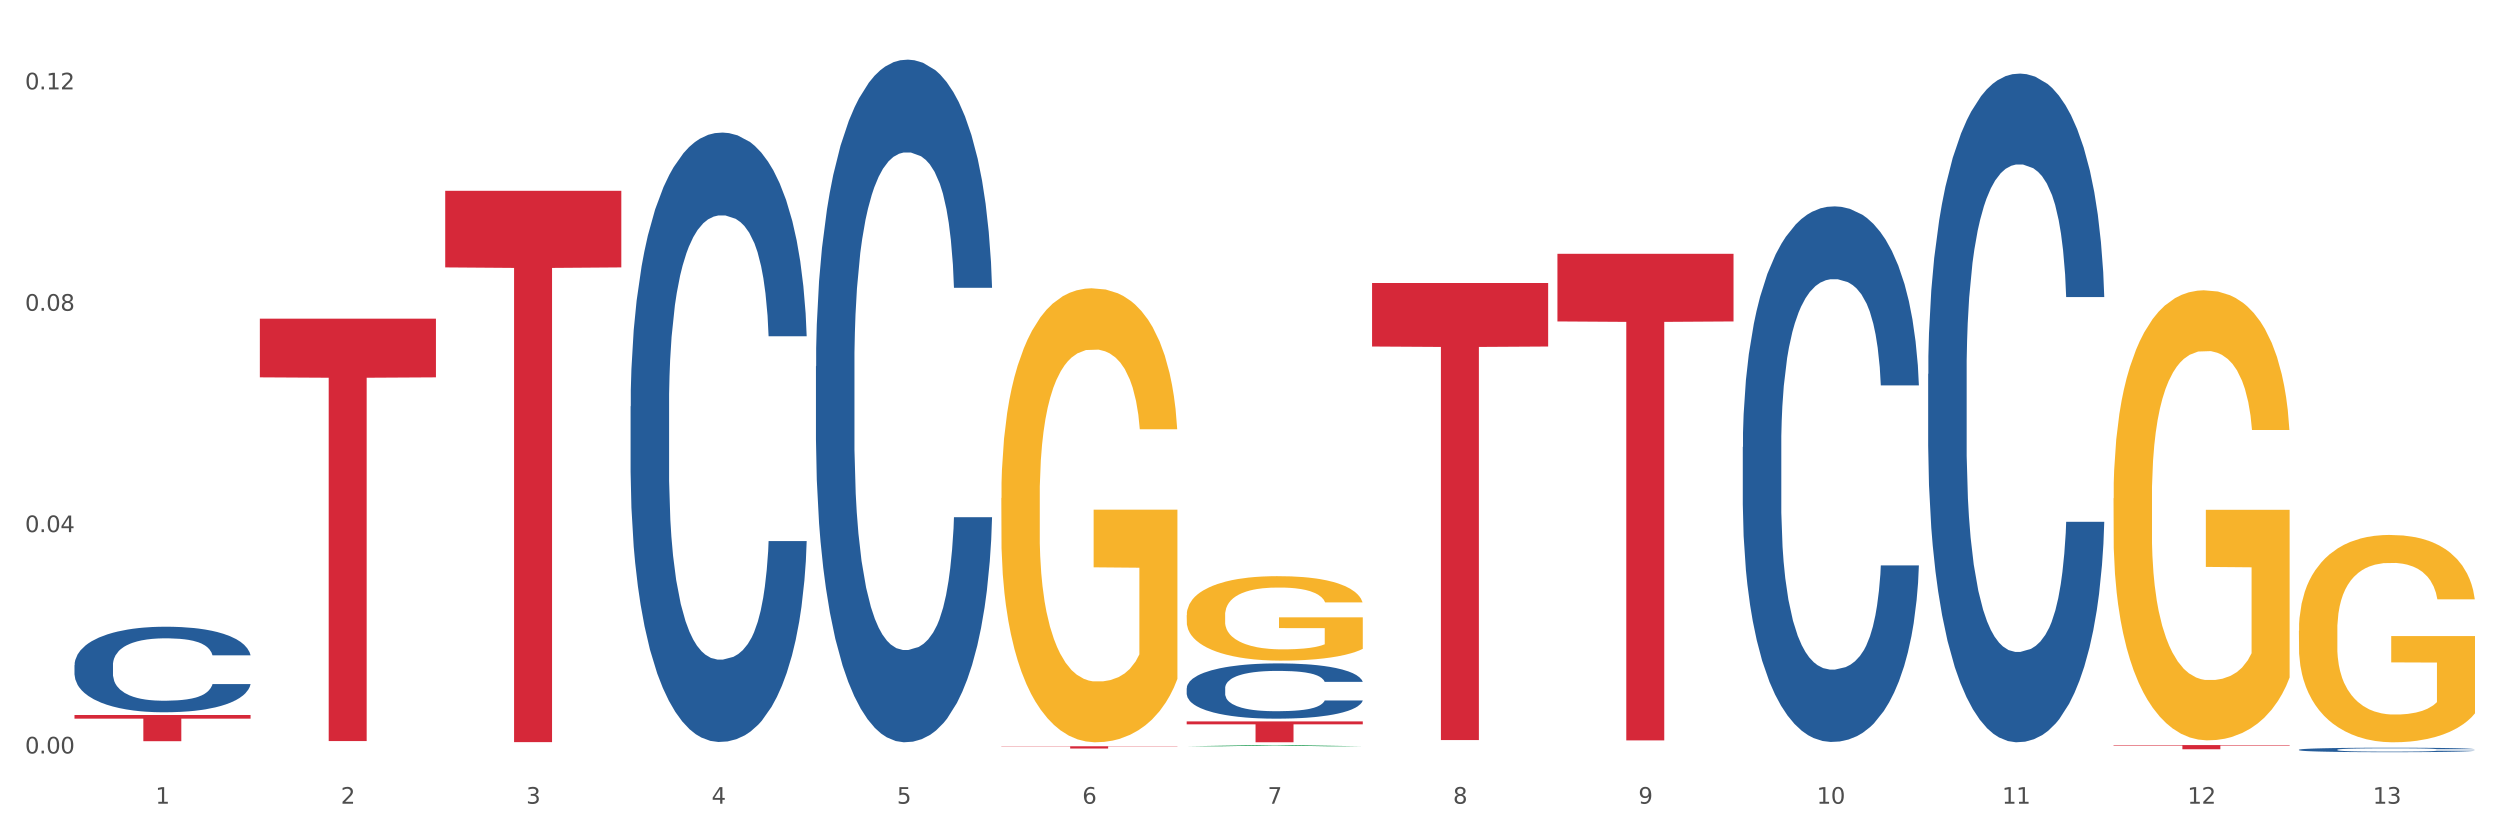
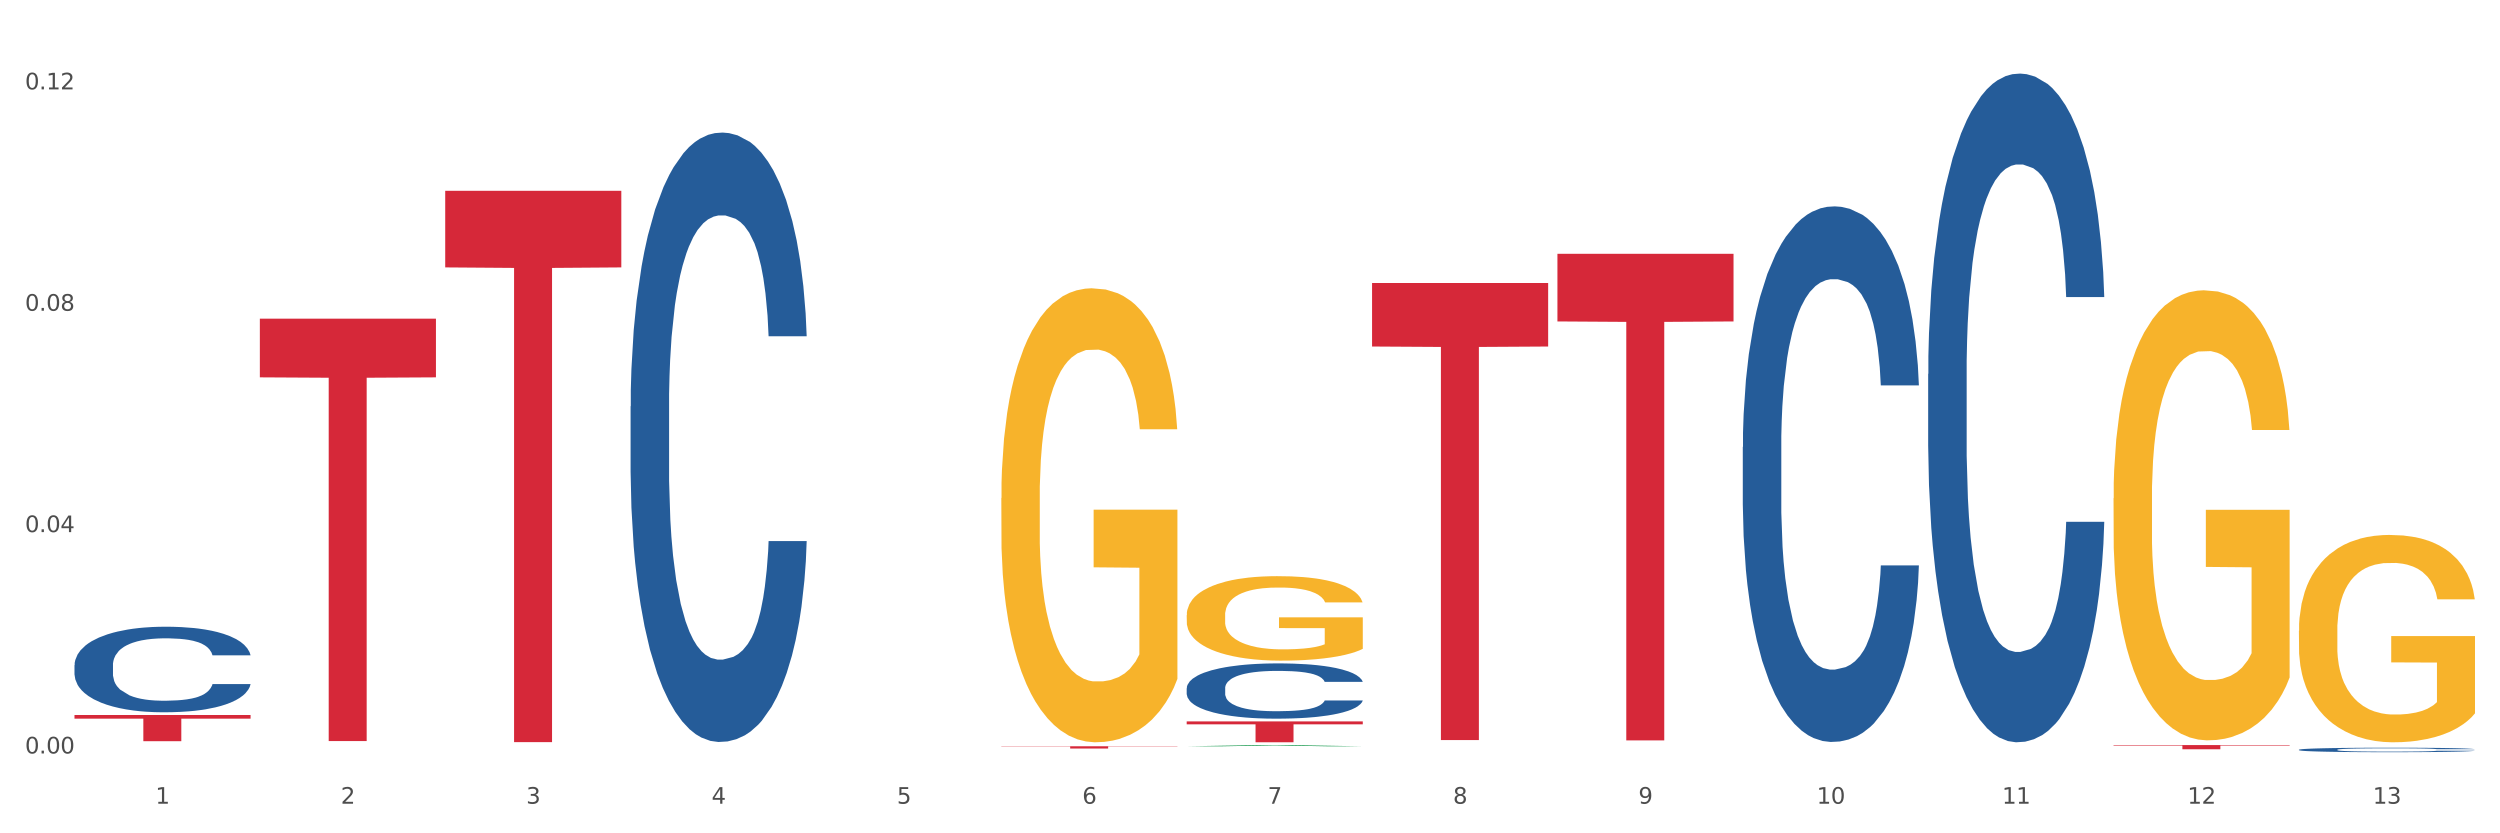
<svg xmlns="http://www.w3.org/2000/svg" xmlns:xlink="http://www.w3.org/1999/xlink" width="1080pt" height="360pt" viewBox="0 0 1080 360" version="1.1">
  <rect x="0" y="0" width="1080" height="360" fill="#333333" stroke="none" />
  <defs>
    <style type="text/css">*{stroke-linejoin: round; stroke-linecap: butt}</style>
  </defs>
  <g id="figure_1">
    <g id="patch_1">
      <path d="M 0 360  L 1080 360  L 1080 0  L 0 0  z " style="fill: #ffffff; stroke: #ffffff; stroke-linejoin: miter" />
    </g>
    <g id="axes_1">
      <g id="matplotlib.axis_1">
        <g id="xtick_1">
          <g id="text_1">
            <g style="fill: #4d4d4d" transform="translate(67.159 347.204) scale(0.096 -0.096)">
              <defs>
                <path id="DejaVuSans-31" d="M 794 531  L 1825 531  L 1825 4091  L 703 3866  L 703 4441  L 1819 4666  L 2450 4666  L 2450 531  L 3481 531  L 3481 0  L 794 0  L 794 531  z " transform="scale(0.016)" />
              </defs>
              <use xlink:href="#DejaVuSans-31" />
            </g>
          </g>
        </g>
        <g id="xtick_2">
          <g id="text_2">
            <g style="fill: #4d4d4d" transform="translate(147.238 347.204) scale(0.096 -0.096)">
              <defs>
                <path id="DejaVuSans-32" d="M 1228 531  L 3431 531  L 3431 0  L 469 0  L 469 531  Q 828 903 1448 1529  Q 2069 2156 2228 2338  Q 2531 2678 2651 2914  Q 2772 3150 2772 3378  Q 2772 3750 2511 3984  Q 2250 4219 1831 4219  Q 1534 4219 1204 4116  Q 875 4013 500 3803  L 500 4441  Q 881 4594 1212 4672  Q 1544 4750 1819 4750  Q 2544 4750 2975 4387  Q 3406 4025 3406 3419  Q 3406 3131 3298 2873  Q 3191 2616 2906 2266  Q 2828 2175 2409 1742  Q 1991 1309 1228 531  z " transform="scale(0.016)" />
              </defs>
              <use xlink:href="#DejaVuSans-32" />
            </g>
          </g>
        </g>
        <g id="xtick_3">
          <g id="text_3">
            <g style="fill: #4d4d4d" transform="translate(227.317 347.204) scale(0.096 -0.096)">
              <defs>
                <path id="DejaVuSans-33" d="M 2597 2516  Q 3050 2419 3304 2112  Q 3559 1806 3559 1356  Q 3559 666 3084 287  Q 2609 -91 1734 -91  Q 1441 -91 1130 -33  Q 819 25 488 141  L 488 750  Q 750 597 1062 519  Q 1375 441 1716 441  Q 2309 441 2620 675  Q 2931 909 2931 1356  Q 2931 1769 2642 2001  Q 2353 2234 1838 2234  L 1294 2234  L 1294 2753  L 1863 2753  Q 2328 2753 2575 2939  Q 2822 3125 2822 3475  Q 2822 3834 2567 4026  Q 2313 4219 1838 4219  Q 1578 4219 1281 4162  Q 984 4106 628 3988  L 628 4550  Q 988 4650 1302 4700  Q 1616 4750 1894 4750  Q 2613 4750 3031 4423  Q 3450 4097 3450 3541  Q 3450 3153 3228 2886  Q 3006 2619 2597 2516  z " transform="scale(0.016)" />
              </defs>
              <use xlink:href="#DejaVuSans-33" />
            </g>
          </g>
        </g>
        <g id="xtick_4">
          <g id="text_4">
            <g style="fill: #4d4d4d" transform="translate(307.396 347.204) scale(0.096 -0.096)">
              <defs>
                <path id="DejaVuSans-34" d="M 2419 4116  L 825 1625  L 2419 1625  L 2419 4116  z M 2253 4666  L 3047 4666  L 3047 1625  L 3713 1625  L 3713 1100  L 3047 1100  L 3047 0  L 2419 0  L 2419 1100  L 313 1100  L 313 1709  L 2253 4666  z " transform="scale(0.016)" />
              </defs>
              <use xlink:href="#DejaVuSans-34" />
            </g>
          </g>
        </g>
        <g id="xtick_5">
          <g id="text_5">
            <g style="fill: #4d4d4d" transform="translate(387.475 347.204) scale(0.096 -0.096)">
              <defs>
                <path id="DejaVuSans-35" d="M 691 4666  L 3169 4666  L 3169 4134  L 1269 4134  L 1269 2991  Q 1406 3038 1543 3061  Q 1681 3084 1819 3084  Q 2600 3084 3056 2656  Q 3513 2228 3513 1497  Q 3513 744 3044 326  Q 2575 -91 1722 -91  Q 1428 -91 1123 -41  Q 819 9 494 109  L 494 744  Q 775 591 1075 516  Q 1375 441 1709 441  Q 2250 441 2565 725  Q 2881 1009 2881 1497  Q 2881 1984 2565 2268  Q 2250 2553 1709 2553  Q 1456 2553 1204 2497  Q 953 2441 691 2322  L 691 4666  z " transform="scale(0.016)" />
              </defs>
              <use xlink:href="#DejaVuSans-35" />
            </g>
          </g>
        </g>
        <g id="xtick_6">
          <g id="text_6">
            <g style="fill: #4d4d4d" transform="translate(467.554 347.204) scale(0.096 -0.096)">
              <defs>
                <path id="DejaVuSans-36" d="M 2113 2584  Q 1688 2584 1439 2293  Q 1191 2003 1191 1497  Q 1191 994 1439 701  Q 1688 409 2113 409  Q 2538 409 2786 701  Q 3034 994 3034 1497  Q 3034 2003 2786 2293  Q 2538 2584 2113 2584  z M 3366 4563  L 3366 3988  Q 3128 4100 2886 4159  Q 2644 4219 2406 4219  Q 1781 4219 1451 3797  Q 1122 3375 1075 2522  Q 1259 2794 1537 2939  Q 1816 3084 2150 3084  Q 2853 3084 3261 2657  Q 3669 2231 3669 1497  Q 3669 778 3244 343  Q 2819 -91 2113 -91  Q 1303 -91 875 529  Q 447 1150 447 2328  Q 447 3434 972 4092  Q 1497 4750 2381 4750  Q 2619 4750 2861 4703  Q 3103 4656 3366 4563  z " transform="scale(0.016)" />
              </defs>
              <use xlink:href="#DejaVuSans-36" />
            </g>
          </g>
        </g>
        <g id="xtick_7">
          <g id="text_7">
            <g style="fill: #4d4d4d" transform="translate(547.634 347.204) scale(0.096 -0.096)">
              <defs>
                <path id="DejaVuSans-37" d="M 525 4666  L 3525 4666  L 3525 4397  L 1831 0  L 1172 0  L 2766 4134  L 525 4134  L 525 4666  z " transform="scale(0.016)" />
              </defs>
              <use xlink:href="#DejaVuSans-37" />
            </g>
          </g>
        </g>
        <g id="xtick_8">
          <g id="text_8">
            <g style="fill: #4d4d4d" transform="translate(627.713 347.204) scale(0.096 -0.096)">
              <defs>
                <path id="DejaVuSans-38" d="M 2034 2216  Q 1584 2216 1326 1975  Q 1069 1734 1069 1313  Q 1069 891 1326 650  Q 1584 409 2034 409  Q 2484 409 2743 651  Q 3003 894 3003 1313  Q 3003 1734 2745 1975  Q 2488 2216 2034 2216  z M 1403 2484  Q 997 2584 770 2862  Q 544 3141 544 3541  Q 544 4100 942 4425  Q 1341 4750 2034 4750  Q 2731 4750 3128 4425  Q 3525 4100 3525 3541  Q 3525 3141 3298 2862  Q 3072 2584 2669 2484  Q 3125 2378 3379 2068  Q 3634 1759 3634 1313  Q 3634 634 3220 271  Q 2806 -91 2034 -91  Q 1263 -91 848 271  Q 434 634 434 1313  Q 434 1759 690 2068  Q 947 2378 1403 2484  z M 1172 3481  Q 1172 3119 1398 2916  Q 1625 2713 2034 2713  Q 2441 2713 2670 2916  Q 2900 3119 2900 3481  Q 2900 3844 2670 4047  Q 2441 4250 2034 4250  Q 1625 4250 1398 4047  Q 1172 3844 1172 3481  z " transform="scale(0.016)" />
              </defs>
              <use xlink:href="#DejaVuSans-38" />
            </g>
          </g>
        </g>
        <g id="xtick_9">
          <g id="text_9">
            <g style="fill: #4d4d4d" transform="translate(707.792 347.204) scale(0.096 -0.096)">
              <defs>
                <path id="DejaVuSans-39" d="M 703 97  L 703 672  Q 941 559 1184 500  Q 1428 441 1663 441  Q 2288 441 2617 861  Q 2947 1281 2994 2138  Q 2813 1869 2534 1725  Q 2256 1581 1919 1581  Q 1219 1581 811 2004  Q 403 2428 403 3163  Q 403 3881 828 4315  Q 1253 4750 1959 4750  Q 2769 4750 3195 4129  Q 3622 3509 3622 2328  Q 3622 1225 3098 567  Q 2575 -91 1691 -91  Q 1453 -91 1209 -44  Q 966 3 703 97  z M 1959 2075  Q 2384 2075 2632 2365  Q 2881 2656 2881 3163  Q 2881 3666 2632 3958  Q 2384 4250 1959 4250  Q 1534 4250 1286 3958  Q 1038 3666 1038 3163  Q 1038 2656 1286 2365  Q 1534 2075 1959 2075  z " transform="scale(0.016)" />
              </defs>
              <use xlink:href="#DejaVuSans-39" />
            </g>
          </g>
        </g>
        <g id="xtick_10">
          <g id="text_10">
            <g style="fill: #4d4d4d" transform="translate(784.817 347.204) scale(0.096 -0.096)">
              <defs>
                <path id="DejaVuSans-30" d="M 2034 4250  Q 1547 4250 1301 3770  Q 1056 3291 1056 2328  Q 1056 1369 1301 889  Q 1547 409 2034 409  Q 2525 409 2770 889  Q 3016 1369 3016 2328  Q 3016 3291 2770 3770  Q 2525 4250 2034 4250  z M 2034 4750  Q 2819 4750 3233 4129  Q 3647 3509 3647 2328  Q 3647 1150 3233 529  Q 2819 -91 2034 -91  Q 1250 -91 836 529  Q 422 1150 422 2328  Q 422 3509 836 4129  Q 1250 4750 2034 4750  z " transform="scale(0.016)" />
              </defs>
              <use xlink:href="#DejaVuSans-31" />
              <use xlink:href="#DejaVuSans-30" transform="translate(63.623 0)" />
            </g>
          </g>
        </g>
        <g id="xtick_11">
          <g id="text_11">
            <g style="fill: #4d4d4d" transform="translate(864.896 347.204) scale(0.096 -0.096)">
              <use xlink:href="#DejaVuSans-31" />
              <use xlink:href="#DejaVuSans-31" transform="translate(63.623 0)" />
            </g>
          </g>
        </g>
        <g id="xtick_12">
          <g id="text_12">
            <g style="fill: #4d4d4d" transform="translate(944.975 347.204) scale(0.096 -0.096)">
              <use xlink:href="#DejaVuSans-31" />
              <use xlink:href="#DejaVuSans-32" transform="translate(63.623 0)" />
            </g>
          </g>
        </g>
        <g id="xtick_13">
          <g id="text_13">
            <g style="fill: #4d4d4d" transform="translate(1025.054 347.204) scale(0.096 -0.096)">
              <use xlink:href="#DejaVuSans-31" />
              <use xlink:href="#DejaVuSans-33" transform="translate(63.623 0)" />
            </g>
          </g>
        </g>
        <g id="xtick_14" />
        <g id="xtick_15" />
        <g id="xtick_16" />
        <g id="xtick_17" />
        <g id="xtick_18" />
        <g id="xtick_19" />
        <g id="xtick_20" />
        <g id="xtick_21" />
        <g id="xtick_22" />
        <g id="xtick_23" />
        <g id="xtick_24" />
        <g id="xtick_25" />
      </g>
      <g id="matplotlib.axis_2">
        <g id="ytick_1">
          <g id="text_14">
            <g style="fill: #4d4d4d" transform="translate(10.8 325.502) scale(0.096 -0.096)">
              <defs>
                <path id="DejaVuSans-2e" d="M 684 794  L 1344 794  L 1344 0  L 684 0  L 684 794  z " transform="scale(0.016)" />
              </defs>
              <use xlink:href="#DejaVuSans-30" />
              <use xlink:href="#DejaVuSans-2e" transform="translate(63.623 0)" />
              <use xlink:href="#DejaVuSans-30" transform="translate(95.41 0)" />
              <use xlink:href="#DejaVuSans-30" transform="translate(159.033 0)" />
            </g>
          </g>
        </g>
        <g id="ytick_2">
          <g id="text_15">
            <g style="fill: #4d4d4d" transform="translate(10.8 229.872) scale(0.096 -0.096)">
              <use xlink:href="#DejaVuSans-30" />
              <use xlink:href="#DejaVuSans-2e" transform="translate(63.623 0)" />
              <use xlink:href="#DejaVuSans-30" transform="translate(95.41 0)" />
              <use xlink:href="#DejaVuSans-34" transform="translate(159.033 0)" />
            </g>
          </g>
        </g>
        <g id="ytick_3">
          <g id="text_16">
            <g style="fill: #4d4d4d" transform="translate(10.8 134.242) scale(0.096 -0.096)">
              <use xlink:href="#DejaVuSans-30" />
              <use xlink:href="#DejaVuSans-2e" transform="translate(63.623 0)" />
              <use xlink:href="#DejaVuSans-30" transform="translate(95.41 0)" />
              <use xlink:href="#DejaVuSans-38" transform="translate(159.033 0)" />
            </g>
          </g>
        </g>
        <g id="ytick_4">
          <g id="text_17">
            <g style="fill: #4d4d4d" transform="translate(10.8 38.612) scale(0.096 -0.096)">
              <use xlink:href="#DejaVuSans-30" />
              <use xlink:href="#DejaVuSans-2e" transform="translate(63.623 0)" />
              <use xlink:href="#DejaVuSans-31" transform="translate(95.41 0)" />
              <use xlink:href="#DejaVuSans-32" transform="translate(159.033 0)" />
            </g>
          </g>
        </g>
        <g id="ytick_5" />
        <g id="ytick_6" />
        <g id="ytick_7" />
      </g>
      <g id="PolyCollection_1">
        <path d="M 512.65 322.414  L 512.728 322.413  L 544.1 321.855  L 557.119 321.855  L 588.725 322.415  L 573.667 322.415  L 566.844 322.284  L 534.453 322.284  L 534.218 322.286  L 527.63 322.415  L 512.65 322.415  L 512.65 322.414  L 538.531 322.207  L 562.765 322.206  L 550.766 321.974  L 550.609 321.973  L 550.452 321.975  L 538.453 322.206  L 538.531 322.207  L 512.65 322.414  z " clip-path="url(#pf8d68b6d76)" style="fill: #109648" />
        <path d="M 192.333 82.417  L 268.408 82.417  L 268.408 115.518  L 238.483 115.742  L 238.483 320.613  L 222.078 320.613  L 222.078 115.742  L 192.333 115.518  L 192.333 82.641  L 192.333 82.417  z " clip-path="url(#pf8d68b6d76)" style="fill: #d62839" />
        <path d="M 432.571 322.378  L 508.646 322.378  L 508.646 322.514  L 478.721 322.515  L 478.721 323.356  L 462.316 323.356  L 462.316 322.515  L 432.571 322.514  L 432.571 322.379  L 432.571 322.378  z " clip-path="url(#pf8d68b6d76)" style="fill: #d62839" />
        <path d="M 512.65 311.651  L 588.725 311.651  L 588.725 312.904  L 558.8 312.913  L 558.8 320.671  L 542.395 320.671  L 542.395 312.913  L 512.65 312.904  L 512.65 311.659  L 512.65 311.651  z " clip-path="url(#pf8d68b6d76)" style="fill: #d62839" />
        <path d="M 592.729 122.258  L 668.804 122.258  L 668.804 149.696  L 638.879 149.882  L 638.879 319.699  L 622.474 319.699  L 622.474 149.882  L 592.729 149.696  L 592.729 122.444  L 592.729 122.258  z " clip-path="url(#pf8d68b6d76)" style="fill: #d62839" />
        <path d="M 672.808 109.647  L 748.883 109.647  L 748.883 138.859  L 718.958 139.056  L 718.958 319.852  L 702.553 319.852  L 702.553 139.056  L 672.808 138.859  L 672.808 109.845  L 672.808 109.647  z " clip-path="url(#pf8d68b6d76)" style="fill: #d62839" />
        <path d="M 913.046 321.855  L 989.121 321.855  L 989.121 322.109  L 959.196 322.111  L 959.196 323.682  L 942.791 323.682  L 942.791 322.111  L 913.046 322.109  L 913.046 321.857  L 913.046 321.855  z " clip-path="url(#pf8d68b6d76)" style="fill: #d62839" />
        <path d="M 432.571 215.167  L 432.661 214.987  L 432.661 208.539  L 432.84 202.986  L 433.738 189.552  L 435.086 178.446  L 436.074 172.535  L 437.062 167.699  L 438.229 162.862  L 439.666 157.847  L 442.271 150.503  L 443.888 146.741  L 445.864 142.801  L 449.456 137.069  L 452.061 133.844  L 454.756 131.158  L 459.157 127.933  L 462.031 126.5  L 465.085 125.426  L 468.767 124.709  L 471.551 124.53  L 477.659 125.067  L 482.868 126.679  L 485.383 127.933  L 488.617 130.083  L 490.323 131.516  L 493.108 134.382  L 495.982 138.143  L 497.958 141.368  L 500.922 147.458  L 503.167 153.548  L 505.233 161.071  L 506.311 166.266  L 507.119 171.102  L 507.838 176.655  L 508.556 185.432  L 492.389 185.432  L 491.76 179.163  L 490.772 173.252  L 489.335 167.52  L 488.078 163.937  L 485.922 159.459  L 483.946 156.593  L 481.88 154.444  L 479.366 152.652  L 477.39 151.757  L 474.605 151.04  L 469.126 151.219  L 465.444 152.652  L 462.929 154.444  L 461.312 156.056  L 459.875 157.847  L 458.258 160.355  L 456.372 164.116  L 455.025 167.52  L 453.678 171.819  L 452.6 176.118  L 451.612 181.133  L 450.804 186.507  L 450.175 192.06  L 449.636 198.866  L 449.187 210.151  L 449.187 234.691  L 449.367 240.244  L 449.816 247.588  L 450.355 253.141  L 451.253 259.768  L 452.061 264.247  L 453.588 270.695  L 455.295 276.069  L 456.642 279.472  L 457.989 282.338  L 460.324 286.279  L 462.929 289.503  L 465.174 291.473  L 468.228 293.265  L 470.294 293.981  L 472.09 294.339  L 476.491 294.339  L 479.635 293.802  L 483.138 292.548  L 485.832 290.936  L 488.078 288.966  L 490.593 285.741  L 492.209 282.696  L 492.209 245.259  L 472.45 245.08  L 472.45 220.182  L 508.646 220.182  L 508.646 293.265  L 507.119 297.026  L 505.413 300.43  L 503.616 303.475  L 500.922 307.236  L 497.688 310.819  L 494.814 313.326  L 491.76 315.476  L 488.168 317.446  L 483.497 319.238  L 480.623 319.954  L 477.03 320.491  L 472.809 320.671  L 469.126 320.312  L 465.534 319.417  L 461.761 317.805  L 458.079 315.476  L 455.295 313.147  L 452.51 310.281  L 449.546 306.52  L 447.211 302.937  L 445.415 299.713  L 443.439 295.593  L 441.283 290.219  L 439.666 285.383  L 438.229 280.368  L 436.702 273.919  L 435.625 268.366  L 434.547 261.381  L 433.918 256.186  L 433.199 248.125  L 432.661 236.841  L 432.571 215.167  z " clip-path="url(#pf8d68b6d76)" style="fill: #f7b32b" />
        <path d="M 112.254 137.657  L 188.329 137.657  L 188.329 163.015  L 158.404 163.186  L 158.404 320.13  L 141.999 320.13  L 141.999 163.186  L 112.254 163.015  L 112.254 137.829  L 112.254 137.657  z " clip-path="url(#pf8d68b6d76)" style="fill: #d62839" />
        <path d="M 993.125 323.88  L 993.215 323.878  L 993.215 323.829  L 993.485 323.761  L 994.474 323.637  L 995.733 323.543  L 997.891 323.433  L 999.06 323.387  L 1000.588 323.335  L 1003.736 323.252  L 1007.333 323.181  L 1009.851 323.142  L 1011.739 323.117  L 1015.965 323.073  L 1018.393 323.053  L 1020.911 323.037  L 1023.069 323.027  L 1026.666 323.014  L 1029.544 323.009  L 1032.871 323.007  L 1035.659 323.009  L 1039.345 323.016  L 1044.741 323.037  L 1046.809 323.05  L 1049.597 323.071  L 1052.474 323.1  L 1054.812 323.128  L 1057.51 323.169  L 1060.298 323.222  L 1062.995 323.289  L 1064.884 323.351  L 1066.412 323.417  L 1067.761 323.497  L 1068.75 323.584  L 1069.2 323.656  L 1052.744 323.656  L 1052.294 323.591  L 1051.395 323.52  L 1050.496 323.472  L 1049.507 323.433  L 1047.978 323.389  L 1046.629 323.36  L 1044.381 323.327  L 1042.313 323.305  L 1040.604 323.293  L 1038.536 323.282  L 1034.13 323.272  L 1030.983 323.272  L 1029.004 323.275  L 1026.576 323.284  L 1024.508 323.296  L 1022.08 323.318  L 1020.192 323.341  L 1018.303 323.371  L 1017.224 323.392  L 1015.606 323.431  L 1014.527 323.463  L 1013.088 323.518  L 1012.278 323.557  L 1010.84 323.658  L 1010.21 323.733  L 1009.94 323.784  L 1009.761 323.841  L 1009.761 324.118  L 1010.3 324.242  L 1010.75 324.295  L 1011.469 324.355  L 1012.818 324.433  L 1014.796 324.51  L 1016.865 324.565  L 1018.573 324.598  L 1020.192 324.623  L 1021.81 324.643  L 1023.789 324.66  L 1025.407 324.671  L 1027.835 324.682  L 1030.713 324.687  L 1032.961 324.687  L 1037.547 324.678  L 1039.615 324.669  L 1041.594 324.657  L 1043.752 324.637  L 1045.46 324.616  L 1046.449 324.6  L 1048.068 324.566  L 1049.327 324.531  L 1050.406 324.49  L 1051.125 324.455  L 1051.935 324.401  L 1052.564 324.341  L 1052.744 324.309  L 1069.2 324.309  L 1068.84 324.373  L 1068.211 324.435  L 1066.952 324.519  L 1065.963 324.566  L 1064.434 324.625  L 1062.815 324.675  L 1060.567 324.73  L 1058.499 324.77  L 1056.341 324.806  L 1054.003 324.838  L 1049.777 324.882  L 1048.248 324.895  L 1045.011 324.916  L 1042.493 324.928  L 1038.806 324.941  L 1035.029 324.948  L 1031.072 324.95  L 1027.565 324.946  L 1023.699 324.935  L 1021.271 324.925  L 1018.573 324.909  L 1015.426 324.884  L 1012.458 324.854  L 1009.671 324.818  L 1007.063 324.777  L 1004.635 324.731  L 1001.488 324.655  L 999.15 324.581  L 997.441 324.511  L 996.272 324.453  L 995.103 324.378  L 994.474 324.327  L 993.485 324.203  L 993.125 324.087  L 993.125 323.88  z " clip-path="url(#pf8d68b6d76)" style="fill: #255c99" />
        <path d="M 832.967 161.584  L 833.056 161.32  L 833.056 153.933  L 833.326 143.907  L 834.315 125.44  L 835.574 111.457  L 837.732 95.1  L 838.901 88.24  L 840.43 80.589  L 843.577 68.189  L 847.174 57.636  L 849.692 51.832  L 851.581 48.139  L 855.807 41.543  L 858.235 38.641  L 860.753 36.267  L 862.911 34.684  L 866.508 32.837  L 869.385 32.045  L 872.713 31.781  L 875.5 32.045  L 879.187 33.101  L 884.583 36.267  L 886.651 38.113  L 889.438 41.279  L 892.316 45.5  L 894.654 49.722  L 897.352 55.79  L 900.139 63.704  L 902.837 73.73  L 904.725 82.964  L 906.254 92.725  L 907.603 104.597  L 908.592 117.525  L 909.042 128.342  L 892.586 128.342  L 892.136 118.58  L 891.237 108.027  L 890.338 100.904  L 889.348 95.1  L 887.82 88.504  L 886.471 84.283  L 884.223 79.27  L 882.155 76.104  L 880.446 74.257  L 878.378 72.674  L 873.972 71.091  L 870.824 71.091  L 868.846 71.619  L 866.418 72.938  L 864.35 74.785  L 861.922 77.951  L 860.033 81.381  L 858.145 85.866  L 857.066 89.032  L 855.447 94.836  L 854.368 99.585  L 852.929 107.763  L 852.12 113.567  L 850.681 128.605  L 850.052 139.686  L 849.782 147.337  L 849.602 155.78  L 849.602 196.936  L 850.142 215.404  L 850.591 223.319  L 851.311 232.289  L 852.66 243.897  L 854.638 255.242  L 856.706 263.42  L 858.415 268.433  L 860.033 272.127  L 861.652 275.029  L 863.63 277.667  L 865.249 279.25  L 867.677 280.833  L 870.554 281.624  L 872.803 281.624  L 877.389 280.305  L 879.457 278.986  L 881.435 277.139  L 883.593 274.237  L 885.302 271.071  L 886.291 268.697  L 887.91 263.684  L 889.169 258.408  L 890.248 252.34  L 890.967 247.063  L 891.776 239.148  L 892.406 230.178  L 892.586 225.429  L 909.042 225.429  L 908.682 234.927  L 908.053 244.161  L 906.794 256.561  L 905.804 263.684  L 904.276 272.39  L 902.657 279.778  L 900.409 287.956  L 898.341 294.024  L 896.183 299.301  L 893.845 304.05  L 889.618 310.645  L 888.09 312.492  L 884.852 315.658  L 882.334 317.505  L 878.648 319.351  L 874.871 320.407  L 870.914 320.671  L 867.407 320.143  L 863.54 318.56  L 861.113 316.977  L 858.415 314.603  L 855.268 310.909  L 852.3 306.424  L 849.512 301.147  L 846.905 295.079  L 844.477 288.22  L 841.329 276.875  L 838.991 265.795  L 837.283 255.506  L 836.114 246.799  L 834.945 235.719  L 834.315 228.068  L 833.326 209.6  L 832.967 192.451  L 832.967 161.584  z " clip-path="url(#pf8d68b6d76)" style="fill: #255c99" />
        <path d="M 752.887 193.112  L 752.977 192.901  L 752.977 186.984  L 753.247 178.955  L 754.236 164.163  L 755.495 152.963  L 757.653 139.862  L 758.822 134.368  L 760.351 128.24  L 763.498 118.309  L 767.095 109.856  L 769.613 105.207  L 771.501 102.249  L 775.728 96.966  L 778.156 94.642  L 780.674 92.74  L 782.832 91.472  L 786.429 89.993  L 789.306 89.359  L 792.633 89.148  L 795.421 89.359  L 799.108 90.205  L 804.503 92.74  L 806.572 94.219  L 809.359 96.755  L 812.237 100.136  L 814.575 103.517  L 817.273 108.377  L 820.06 114.716  L 822.758 122.746  L 824.646 130.142  L 826.175 137.96  L 827.524 147.469  L 828.513 157.824  L 828.963 166.487  L 812.507 166.487  L 812.057 158.669  L 811.158 150.216  L 810.258 144.511  L 809.269 139.862  L 807.741 134.58  L 806.392 131.199  L 804.144 127.184  L 802.075 124.648  L 800.367 123.169  L 798.299 121.901  L 793.892 120.633  L 790.745 120.633  L 788.767 121.056  L 786.339 122.112  L 784.271 123.591  L 781.843 126.127  L 779.954 128.874  L 778.066 132.466  L 776.987 135.002  L 775.368 139.651  L 774.289 143.455  L 772.85 150.005  L 772.041 154.654  L 770.602 166.699  L 769.973 175.574  L 769.703 181.702  L 769.523 188.463  L 769.523 221.428  L 770.063 236.219  L 770.512 242.559  L 771.232 249.743  L 772.581 259.041  L 774.559 268.127  L 776.627 274.678  L 778.336 278.693  L 779.954 281.651  L 781.573 283.975  L 783.551 286.088  L 785.17 287.356  L 787.598 288.624  L 790.475 289.258  L 792.723 289.258  L 797.31 288.202  L 799.378 287.145  L 801.356 285.666  L 803.514 283.341  L 805.223 280.806  L 806.212 278.904  L 807.831 274.889  L 809.089 270.663  L 810.169 265.803  L 810.888 261.577  L 811.697 255.237  L 812.327 248.053  L 812.507 244.249  L 828.963 244.249  L 828.603 251.856  L 827.973 259.252  L 826.714 269.184  L 825.725 274.889  L 824.197 281.862  L 822.578 287.779  L 820.33 294.33  L 818.262 299.19  L 816.104 303.416  L 813.765 307.219  L 809.539 312.502  L 808.01 313.981  L 804.773 316.517  L 802.255 317.996  L 798.568 319.475  L 794.792 320.321  L 790.835 320.532  L 787.328 320.109  L 783.461 318.841  L 781.033 317.574  L 778.336 315.672  L 775.188 312.713  L 772.221 309.121  L 769.433 304.895  L 766.825 300.035  L 764.398 294.541  L 761.25 285.455  L 758.912 276.58  L 757.204 268.338  L 756.035 261.365  L 754.866 252.49  L 754.236 246.362  L 753.247 231.571  L 752.887 217.835  L 752.887 193.112  z " clip-path="url(#pf8d68b6d76)" style="fill: #255c99" />
        <path d="M 512.65 297.316  L 512.74 297.294  L 512.74 296.683  L 513.01 295.855  L 513.999 294.328  L 515.258 293.172  L 517.416 291.82  L 518.585 291.253  L 520.114 290.621  L 523.261 289.596  L 526.858 288.723  L 529.376 288.244  L 531.264 287.938  L 535.49 287.393  L 537.918 287.153  L 540.436 286.957  L 542.594 286.826  L 546.191 286.673  L 549.069 286.608  L 552.396 286.586  L 555.184 286.608  L 558.871 286.695  L 564.266 286.957  L 566.334 287.11  L 569.122 287.371  L 571.999 287.72  L 574.337 288.069  L 577.035 288.571  L 579.823 289.225  L 582.52 290.054  L 584.409 290.817  L 585.937 291.624  L 587.286 292.605  L 588.275 293.674  L 588.725 294.568  L 572.269 294.568  L 571.819 293.761  L 570.92 292.889  L 570.021 292.3  L 569.032 291.82  L 567.503 291.275  L 566.154 290.926  L 563.906 290.512  L 561.838 290.25  L 560.129 290.097  L 558.061 289.966  L 553.655 289.836  L 550.508 289.836  L 548.529 289.879  L 546.101 289.988  L 544.033 290.141  L 541.605 290.403  L 539.717 290.686  L 537.828 291.057  L 536.749 291.319  L 535.131 291.798  L 534.052 292.191  L 532.613 292.867  L 531.804 293.347  L 530.365 294.59  L 529.735 295.506  L 529.466 296.138  L 529.286 296.836  L 529.286 300.238  L 529.825 301.765  L 530.275 302.419  L 530.994 303.161  L 532.343 304.12  L 534.321 305.058  L 536.39 305.734  L 538.098 306.148  L 539.717 306.454  L 541.335 306.694  L 543.314 306.912  L 544.932 307.042  L 547.36 307.173  L 550.238 307.239  L 552.486 307.239  L 557.072 307.13  L 559.14 307.021  L 561.119 306.868  L 563.277 306.628  L 564.985 306.366  L 565.974 306.17  L 567.593 305.756  L 568.852 305.32  L 569.931 304.818  L 570.65 304.382  L 571.46 303.728  L 572.089 302.986  L 572.269 302.594  L 588.725 302.594  L 588.365 303.379  L 587.736 304.142  L 586.477 305.167  L 585.488 305.756  L 583.959 306.475  L 582.341 307.086  L 580.092 307.762  L 578.024 308.264  L 575.866 308.7  L 573.528 309.092  L 569.302 309.638  L 567.773 309.79  L 564.536 310.052  L 562.018 310.205  L 558.331 310.357  L 554.554 310.445  L 550.598 310.466  L 547.091 310.423  L 543.224 310.292  L 540.796 310.161  L 538.098 309.965  L 534.951 309.659  L 531.983 309.289  L 529.196 308.853  L 526.588 308.351  L 524.16 307.784  L 521.013 306.846  L 518.675 305.93  L 516.966 305.08  L 515.797 304.36  L 514.628 303.444  L 513.999 302.812  L 513.01 301.285  L 512.65 299.868  L 512.65 297.316  z " clip-path="url(#pf8d68b6d76)" style="fill: #255c99" />
-         <path d="M 352.492 158.267  L 352.582 157.998  L 352.582 150.457  L 352.851 140.223  L 353.84 121.37  L 355.099 107.096  L 357.258 90.398  L 358.427 83.395  L 359.955 75.585  L 363.103 62.926  L 366.699 52.153  L 369.217 46.228  L 371.106 42.458  L 375.332 35.725  L 377.76 32.762  L 380.278 30.338  L 382.436 28.722  L 386.033 26.837  L 388.911 26.029  L 392.238 25.759  L 395.025 26.029  L 398.712 27.106  L 404.108 30.338  L 406.176 32.223  L 408.963 35.455  L 411.841 39.764  L 414.179 44.074  L 416.877 50.268  L 419.664 58.348  L 422.362 68.582  L 424.25 78.009  L 425.779 87.974  L 427.128 100.093  L 428.117 113.29  L 428.567 124.333  L 412.111 124.333  L 411.661 114.367  L 410.762 103.594  L 409.863 96.323  L 408.874 90.398  L 407.345 83.664  L 405.996 79.355  L 403.748 74.238  L 401.68 71.006  L 399.971 69.121  L 397.903 67.505  L 393.497 65.889  L 390.349 65.889  L 388.371 66.428  L 385.943 67.774  L 383.875 69.66  L 381.447 72.891  L 379.559 76.393  L 377.67 80.971  L 376.591 84.203  L 374.972 90.128  L 373.893 94.976  L 372.455 103.325  L 371.645 109.25  L 370.207 124.602  L 369.577 135.913  L 369.307 143.724  L 369.127 152.342  L 369.127 194.357  L 369.667 213.21  L 370.117 221.29  L 370.836 230.447  L 372.185 242.297  L 374.163 253.878  L 376.231 262.227  L 377.94 267.344  L 379.559 271.115  L 381.177 274.077  L 383.155 276.771  L 384.774 278.386  L 387.202 280.002  L 390.08 280.81  L 392.328 280.81  L 396.914 279.464  L 398.982 278.117  L 400.96 276.232  L 403.118 273.269  L 404.827 270.037  L 405.816 267.613  L 407.435 262.496  L 408.694 257.11  L 409.773 250.915  L 410.492 245.529  L 411.302 237.449  L 411.931 228.292  L 412.111 223.444  L 428.567 223.444  L 428.207 233.14  L 427.578 242.566  L 426.319 255.225  L 425.33 262.496  L 423.801 271.384  L 422.182 278.925  L 419.934 287.274  L 417.866 293.469  L 415.708 298.855  L 413.37 303.703  L 409.143 310.436  L 407.615 312.321  L 404.377 315.553  L 401.86 317.439  L 398.173 319.324  L 394.396 320.401  L 390.439 320.671  L 386.932 320.132  L 383.066 318.516  L 380.638 316.9  L 377.94 314.476  L 374.793 310.706  L 371.825 306.127  L 369.038 300.74  L 366.43 294.546  L 364.002 287.544  L 360.854 275.963  L 358.516 264.651  L 356.808 254.147  L 355.639 245.26  L 354.47 233.948  L 353.84 226.137  L 352.851 207.285  L 352.492 189.779  L 352.492 158.267  z " clip-path="url(#pf8d68b6d76)" style="fill: #255c99" />
        <path d="M 272.412 175.56  L 272.502 175.319  L 272.502 168.587  L 272.772 159.451  L 273.761 142.621  L 275.02 129.878  L 277.178 114.971  L 278.347 108.72  L 279.876 101.747  L 283.023 90.447  L 286.62 80.83  L 289.138 75.54  L 291.027 72.174  L 295.253 66.163  L 297.681 63.519  L 300.199 61.355  L 302.357 59.912  L 305.954 58.229  L 308.831 57.508  L 312.159 57.267  L 314.946 57.508  L 318.633 58.47  L 324.028 61.355  L 326.097 63.038  L 328.884 65.923  L 331.762 69.77  L 334.1 73.617  L 336.798 79.147  L 339.585 86.36  L 342.283 95.496  L 344.171 103.911  L 345.7 112.807  L 347.049 123.626  L 348.038 135.408  L 348.488 145.265  L 332.032 145.265  L 331.582 136.369  L 330.683 126.752  L 329.784 120.26  L 328.794 114.971  L 327.266 108.96  L 325.917 105.113  L 323.669 100.545  L 321.601 97.66  L 319.892 95.977  L 317.824 94.534  L 313.418 93.092  L 310.27 93.092  L 308.292 93.573  L 305.864 94.775  L 303.796 96.458  L 301.368 99.343  L 299.479 102.468  L 297.591 106.556  L 296.512 109.441  L 294.893 114.731  L 293.814 119.058  L 292.375 126.512  L 291.566 131.801  L 290.127 145.506  L 289.498 155.604  L 289.228 162.576  L 289.048 170.27  L 289.048 207.778  L 289.588 224.608  L 290.037 231.821  L 290.757 239.995  L 292.106 250.574  L 294.084 260.913  L 296.152 268.366  L 297.861 272.934  L 299.479 276.301  L 301.098 278.945  L 303.076 281.35  L 304.695 282.792  L 307.123 284.235  L 310 284.956  L 312.249 284.956  L 316.835 283.754  L 318.903 282.552  L 320.881 280.869  L 323.039 278.224  L 324.748 275.339  L 325.737 273.175  L 327.356 268.607  L 328.615 263.798  L 329.694 258.268  L 330.413 253.46  L 331.222 246.247  L 331.852 238.072  L 332.032 233.744  L 348.488 233.744  L 348.128 242.4  L 347.498 250.815  L 346.24 262.115  L 345.25 268.607  L 343.722 276.541  L 342.103 283.273  L 339.855 290.726  L 337.787 296.256  L 335.629 301.065  L 333.291 305.393  L 329.064 311.404  L 327.535 313.087  L 324.298 315.972  L 321.78 317.655  L 318.094 319.338  L 314.317 320.3  L 310.36 320.54  L 306.853 320.059  L 302.986 318.616  L 300.558 317.174  L 297.861 315.01  L 294.713 311.644  L 291.746 307.557  L 288.958 302.748  L 286.351 297.218  L 283.923 290.967  L 280.775 280.628  L 278.437 270.53  L 276.729 261.153  L 275.56 253.219  L 274.391 243.121  L 273.761 236.148  L 272.772 219.318  L 272.412 203.69  L 272.412 175.56  z " clip-path="url(#pf8d68b6d76)" style="fill: #255c99" />
-         <path d="M 32.175 287.351  L 32.265 287.317  L 32.265 286.372  L 32.535 285.089  L 33.524 282.726  L 34.783 280.937  L 36.941 278.844  L 38.11 277.966  L 39.639 276.987  L 42.786 275.4  L 46.383 274.05  L 48.901 273.307  L 50.789 272.835  L 55.016 271.991  L 57.443 271.619  L 59.961 271.315  L 62.119 271.113  L 65.716 270.876  L 68.594 270.775  L 71.921 270.741  L 74.709 270.775  L 78.396 270.91  L 83.791 271.315  L 85.859 271.552  L 88.647 271.957  L 91.524 272.497  L 93.862 273.037  L 96.56 273.814  L 99.348 274.826  L 102.045 276.109  L 103.934 277.291  L 105.463 278.54  L 106.811 280.059  L 107.801 281.713  L 108.25 283.097  L 91.794 283.097  L 91.345 281.848  L 90.445 280.498  L 89.546 279.586  L 88.557 278.844  L 87.028 278  L 85.679 277.46  L 83.431 276.818  L 81.363 276.413  L 79.655 276.177  L 77.586 275.974  L 73.18 275.772  L 70.033 275.772  L 68.054 275.839  L 65.627 276.008  L 63.558 276.244  L 61.13 276.649  L 59.242 277.088  L 57.354 277.662  L 56.274 278.067  L 54.656 278.81  L 53.577 279.418  L 52.138 280.464  L 51.329 281.207  L 49.89 283.131  L 49.26 284.549  L 48.991 285.528  L 48.811 286.608  L 48.811 291.875  L 49.35 294.238  L 49.8 295.251  L 50.519 296.398  L 51.868 297.884  L 53.847 299.335  L 55.915 300.382  L 57.623 301.023  L 59.242 301.496  L 60.861 301.867  L 62.839 302.205  L 64.457 302.408  L 66.885 302.61  L 69.763 302.711  L 72.011 302.711  L 76.597 302.543  L 78.665 302.374  L 80.644 302.137  L 82.802 301.766  L 84.51 301.361  L 85.5 301.057  L 87.118 300.416  L 88.377 299.741  L 89.456 298.964  L 90.176 298.289  L 90.985 297.276  L 91.614 296.128  L 91.794 295.521  L 108.25 295.521  L 107.89 296.736  L 107.261 297.918  L 106.002 299.504  L 105.013 300.416  L 103.484 301.53  L 101.866 302.475  L 99.618 303.522  L 97.549 304.298  L 95.391 304.973  L 93.053 305.581  L 88.827 306.425  L 87.298 306.661  L 84.061 307.066  L 81.543 307.303  L 77.856 307.539  L 74.079 307.674  L 70.123 307.708  L 66.616 307.64  L 62.749 307.438  L 60.321 307.235  L 57.623 306.931  L 54.476 306.459  L 51.509 305.885  L 48.721 305.21  L 46.113 304.433  L 43.685 303.555  L 40.538 302.104  L 38.2 300.686  L 36.491 299.369  L 35.322 298.255  L 34.153 296.837  L 33.524 295.858  L 32.535 293.495  L 32.175 291.301  L 32.175 287.351  z " clip-path="url(#pf8d68b6d76)" style="fill: #255c99" />
+         <path d="M 32.175 287.351  L 32.265 287.317  L 32.265 286.372  L 32.535 285.089  L 33.524 282.726  L 34.783 280.937  L 36.941 278.844  L 38.11 277.966  L 39.639 276.987  L 42.786 275.4  L 46.383 274.05  L 48.901 273.307  L 50.789 272.835  L 55.016 271.991  L 57.443 271.619  L 59.961 271.315  L 62.119 271.113  L 65.716 270.876  L 68.594 270.775  L 71.921 270.741  L 74.709 270.775  L 78.396 270.91  L 83.791 271.315  L 85.859 271.552  L 88.647 271.957  L 91.524 272.497  L 93.862 273.037  L 96.56 273.814  L 99.348 274.826  L 102.045 276.109  L 103.934 277.291  L 105.463 278.54  L 106.811 280.059  L 107.801 281.713  L 108.25 283.097  L 91.794 283.097  L 91.345 281.848  L 90.445 280.498  L 89.546 279.586  L 88.557 278.844  L 87.028 278  L 85.679 277.46  L 83.431 276.818  L 81.363 276.413  L 79.655 276.177  L 77.586 275.974  L 73.18 275.772  L 70.033 275.772  L 68.054 275.839  L 65.627 276.008  L 63.558 276.244  L 61.13 276.649  L 59.242 277.088  L 57.354 277.662  L 56.274 278.067  L 54.656 278.81  L 53.577 279.418  L 52.138 280.464  L 51.329 281.207  L 49.89 283.131  L 49.26 284.549  L 48.991 285.528  L 48.811 286.608  L 48.811 291.875  L 49.35 294.238  L 49.8 295.251  L 50.519 296.398  L 51.868 297.884  L 55.915 300.382  L 57.623 301.023  L 59.242 301.496  L 60.861 301.867  L 62.839 302.205  L 64.457 302.408  L 66.885 302.61  L 69.763 302.711  L 72.011 302.711  L 76.597 302.543  L 78.665 302.374  L 80.644 302.137  L 82.802 301.766  L 84.51 301.361  L 85.5 301.057  L 87.118 300.416  L 88.377 299.741  L 89.456 298.964  L 90.176 298.289  L 90.985 297.276  L 91.614 296.128  L 91.794 295.521  L 108.25 295.521  L 107.89 296.736  L 107.261 297.918  L 106.002 299.504  L 105.013 300.416  L 103.484 301.53  L 101.866 302.475  L 99.618 303.522  L 97.549 304.298  L 95.391 304.973  L 93.053 305.581  L 88.827 306.425  L 87.298 306.661  L 84.061 307.066  L 81.543 307.303  L 77.856 307.539  L 74.079 307.674  L 70.123 307.708  L 66.616 307.64  L 62.749 307.438  L 60.321 307.235  L 57.623 306.931  L 54.476 306.459  L 51.509 305.885  L 48.721 305.21  L 46.113 304.433  L 43.685 303.555  L 40.538 302.104  L 38.2 300.686  L 36.491 299.369  L 35.322 298.255  L 34.153 296.837  L 33.524 295.858  L 32.535 293.495  L 32.175 291.301  L 32.175 287.351  z " clip-path="url(#pf8d68b6d76)" style="fill: #255c99" />
        <path d="M 32.175 308.892  L 108.25 308.892  L 108.25 310.462  L 78.325 310.473  L 78.325 320.191  L 61.92 320.191  L 61.92 310.473  L 32.175 310.462  L 32.175 308.903  L 32.175 308.892  z " clip-path="url(#pf8d68b6d76)" style="fill: #d62839" />
        <path d="M 913.046 215.249  L 913.135 215.071  L 913.135 208.678  L 913.315 203.174  L 914.213 189.856  L 915.561 178.847  L 916.549 172.987  L 917.537 168.193  L 918.704 163.398  L 920.141 158.426  L 922.746 151.146  L 924.363 147.417  L 926.339 143.511  L 929.931 137.828  L 932.536 134.632  L 935.231 131.969  L 939.632 128.772  L 942.506 127.352  L 945.559 126.286  L 949.242 125.576  L 952.026 125.399  L 958.134 125.931  L 963.343 127.529  L 965.858 128.772  L 969.092 130.903  L 970.798 132.324  L 973.582 135.165  L 976.457 138.894  L 978.433 142.09  L 981.397 148.127  L 983.642 154.165  L 985.708 161.623  L 986.786 166.772  L 987.594 171.567  L 988.312 177.071  L 989.031 185.772  L 972.864 185.772  L 972.235 179.557  L 971.247 173.697  L 969.81 168.015  L 968.553 164.464  L 966.397 160.025  L 964.421 157.183  L 962.355 155.053  L 959.84 153.277  L 957.864 152.389  L 955.08 151.679  L 949.601 151.856  L 945.919 153.277  L 943.404 155.053  L 941.787 156.651  L 940.35 158.426  L 938.733 160.912  L 936.847 164.641  L 935.5 168.015  L 934.153 172.277  L 933.075 176.538  L 932.087 181.51  L 931.279 186.837  L 930.65 192.342  L 930.111 199.09  L 929.662 210.277  L 929.662 234.604  L 929.841 240.108  L 930.291 247.389  L 930.829 252.893  L 931.728 259.463  L 932.536 263.902  L 934.063 270.295  L 935.769 275.622  L 937.117 278.996  L 938.464 281.837  L 940.799 285.743  L 943.404 288.94  L 945.649 290.893  L 948.703 292.669  L 950.769 293.379  L 952.565 293.734  L 956.966 293.734  L 960.11 293.201  L 963.613 291.958  L 966.307 290.36  L 968.553 288.407  L 971.068 285.211  L 972.684 282.192  L 972.684 245.08  L 952.925 244.903  L 952.925 220.22  L 989.121 220.22  L 989.121 292.669  L 987.594 296.398  L 985.887 299.771  L 984.091 302.79  L 981.397 306.519  L 978.163 310.07  L 975.289 312.556  L 972.235 314.687  L 968.643 316.64  L 963.972 318.416  L 961.098 319.126  L 957.505 319.659  L 953.284 319.837  L 949.601 319.482  L 946.009 318.594  L 942.236 316.996  L 938.554 314.687  L 935.769 312.379  L 932.985 309.538  L 930.021 305.809  L 927.686 302.257  L 925.89 299.061  L 923.914 294.977  L 921.758 289.65  L 920.141 284.856  L 918.704 279.884  L 917.177 273.491  L 916.099 267.987  L 915.022 261.061  L 914.393 255.912  L 913.674 247.921  L 913.135 236.734  L 913.046 215.249  z " clip-path="url(#pf8d68b6d76)" style="fill: #f7b32b" />
        <path d="M 512.65 265.767  L 512.74 265.734  L 512.74 264.534  L 512.919 263.5  L 513.818 261  L 515.165 258.933  L 516.153 257.833  L 517.141 256.933  L 518.308 256.033  L 519.745 255.1  L 522.35 253.733  L 523.967 253.033  L 525.943 252.299  L 529.536 251.233  L 532.14 250.633  L 534.835 250.133  L 539.236 249.533  L 542.11 249.266  L 545.164 249.066  L 548.846 248.933  L 551.631 248.899  L 557.738 248.999  L 562.948 249.299  L 565.462 249.533  L 568.696 249.933  L 570.402 250.199  L 573.187 250.733  L 576.061 251.433  L 578.037 252.033  L 581.001 253.166  L 583.246 254.3  L 585.312 255.7  L 586.39 256.666  L 587.198 257.566  L 587.917 258.6  L 588.635 260.233  L 572.468 260.233  L 571.839 259.067  L 570.851 257.967  L 569.414 256.9  L 568.157 256.233  L 566.001 255.4  L 564.025 254.866  L 561.96 254.466  L 559.445 254.133  L 557.469 253.966  L 554.684 253.833  L 549.206 253.866  L 545.523 254.133  L 543.008 254.466  L 541.391 254.766  L 539.954 255.1  L 538.338 255.566  L 536.451 256.266  L 535.104 256.9  L 533.757 257.7  L 532.679 258.5  L 531.691 259.433  L 530.883 260.433  L 530.254 261.467  L 529.715 262.734  L 529.266 264.834  L 529.266 269.401  L 529.446 270.434  L 529.895 271.801  L 530.434 272.834  L 531.332 274.068  L 532.14 274.901  L 533.667 276.101  L 535.374 277.101  L 536.721 277.735  L 538.068 278.268  L 540.403 279.001  L 543.008 279.601  L 545.254 279.968  L 548.307 280.301  L 550.373 280.435  L 552.169 280.501  L 556.571 280.501  L 559.714 280.401  L 563.217 280.168  L 565.912 279.868  L 568.157 279.501  L 570.672 278.901  L 572.289 278.335  L 572.289 271.367  L 552.529 271.334  L 552.529 266.7  L 588.725 266.7  L 588.725 280.301  L 587.198 281.001  L 585.492 281.635  L 583.695 282.202  L 581.001 282.902  L 577.767 283.568  L 574.893 284.035  L 571.839 284.435  L 568.247 284.802  L 563.576 285.135  L 560.702 285.268  L 557.109 285.368  L 552.888 285.402  L 549.206 285.335  L 545.613 285.168  L 541.841 284.868  L 538.158 284.435  L 535.374 284.002  L 532.589 283.468  L 529.625 282.768  L 527.29 282.102  L 525.494 281.502  L 523.518 280.735  L 521.362 279.735  L 519.745 278.835  L 518.308 277.901  L 516.781 276.701  L 515.704 275.668  L 514.626 274.368  L 513.997 273.401  L 513.279 271.901  L 512.74 269.801  L 512.65 265.767  z " clip-path="url(#pf8d68b6d76)" style="fill: #f7b32b" />
        <path d="M 993.125 272.484  L 993.215 272.402  L 993.215 269.457  L 993.394 266.921  L 994.292 260.785  L 995.64 255.713  L 996.628 253.013  L 997.616 250.805  L 998.783 248.596  L 1000.22 246.305  L 1002.825 242.951  L 1004.442 241.233  L 1006.418 239.433  L 1010.01 236.815  L 1012.615 235.342  L 1015.31 234.115  L 1019.711 232.643  L 1022.585 231.988  L 1025.639 231.497  L 1029.321 231.17  L 1032.105 231.088  L 1038.213 231.334  L 1043.422 232.07  L 1045.937 232.643  L 1049.171 233.624  L 1050.877 234.279  L 1053.662 235.588  L 1056.536 237.306  L 1058.512 238.778  L 1061.476 241.56  L 1063.721 244.342  L 1065.787 247.778  L 1066.865 250.15  L 1067.673 252.359  L 1068.392 254.895  L 1069.11 258.904  L 1052.943 258.904  L 1052.314 256.04  L 1051.326 253.341  L 1049.889 250.723  L 1048.632 249.087  L 1046.476 247.041  L 1044.5 245.732  L 1042.434 244.751  L 1039.92 243.932  L 1037.944 243.523  L 1035.159 243.196  L 1029.68 243.278  L 1025.998 243.932  L 1023.483 244.751  L 1021.866 245.487  L 1020.429 246.305  L 1018.813 247.45  L 1016.926 249.168  L 1015.579 250.723  L 1014.232 252.686  L 1013.154 254.65  L 1012.166 256.94  L 1011.358 259.395  L 1010.729 261.931  L 1010.19 265.04  L 1009.741 270.194  L 1009.741 281.402  L 1009.921 283.938  L 1010.37 287.292  L 1010.909 289.828  L 1011.807 292.855  L 1012.615 294.9  L 1014.142 297.845  L 1015.849 300.3  L 1017.196 301.854  L 1018.543 303.163  L 1020.878 304.963  L 1023.483 306.436  L 1025.728 307.335  L 1028.782 308.154  L 1030.848 308.481  L 1032.644 308.644  L 1037.045 308.644  L 1040.189 308.399  L 1043.692 307.826  L 1046.386 307.09  L 1048.632 306.19  L 1051.147 304.718  L 1052.763 303.327  L 1052.763 286.228  L 1033.004 286.147  L 1033.004 274.775  L 1069.2 274.775  L 1069.2 308.154  L 1067.673 309.872  L 1065.967 311.426  L 1064.17 312.817  L 1061.476 314.535  L 1058.242 316.171  L 1055.368 317.316  L 1052.314 318.298  L 1048.722 319.198  L 1044.051 320.016  L 1041.177 320.343  L 1037.584 320.589  L 1033.363 320.671  L 1029.68 320.507  L 1026.088 320.098  L 1022.315 319.362  L 1018.633 318.298  L 1015.849 317.235  L 1013.064 315.926  L 1010.1 314.208  L 1007.765 312.571  L 1005.969 311.099  L 1003.993 309.217  L 1001.837 306.763  L 1000.22 304.554  L 998.783 302.263  L 997.256 299.318  L 996.179 296.782  L 995.101 293.591  L 994.472 291.219  L 993.754 287.537  L 993.215 282.383  L 993.125 272.484  z " clip-path="url(#pf8d68b6d76)" style="fill: #f7b32b" />
      </g>
    </g>
  </g>
  <defs>
    <clipPath id="pf8d68b6d76">
      <rect x="32.175" y="10.8" width="1037.025" height="329.109" />
    </clipPath>
  </defs>
</svg>